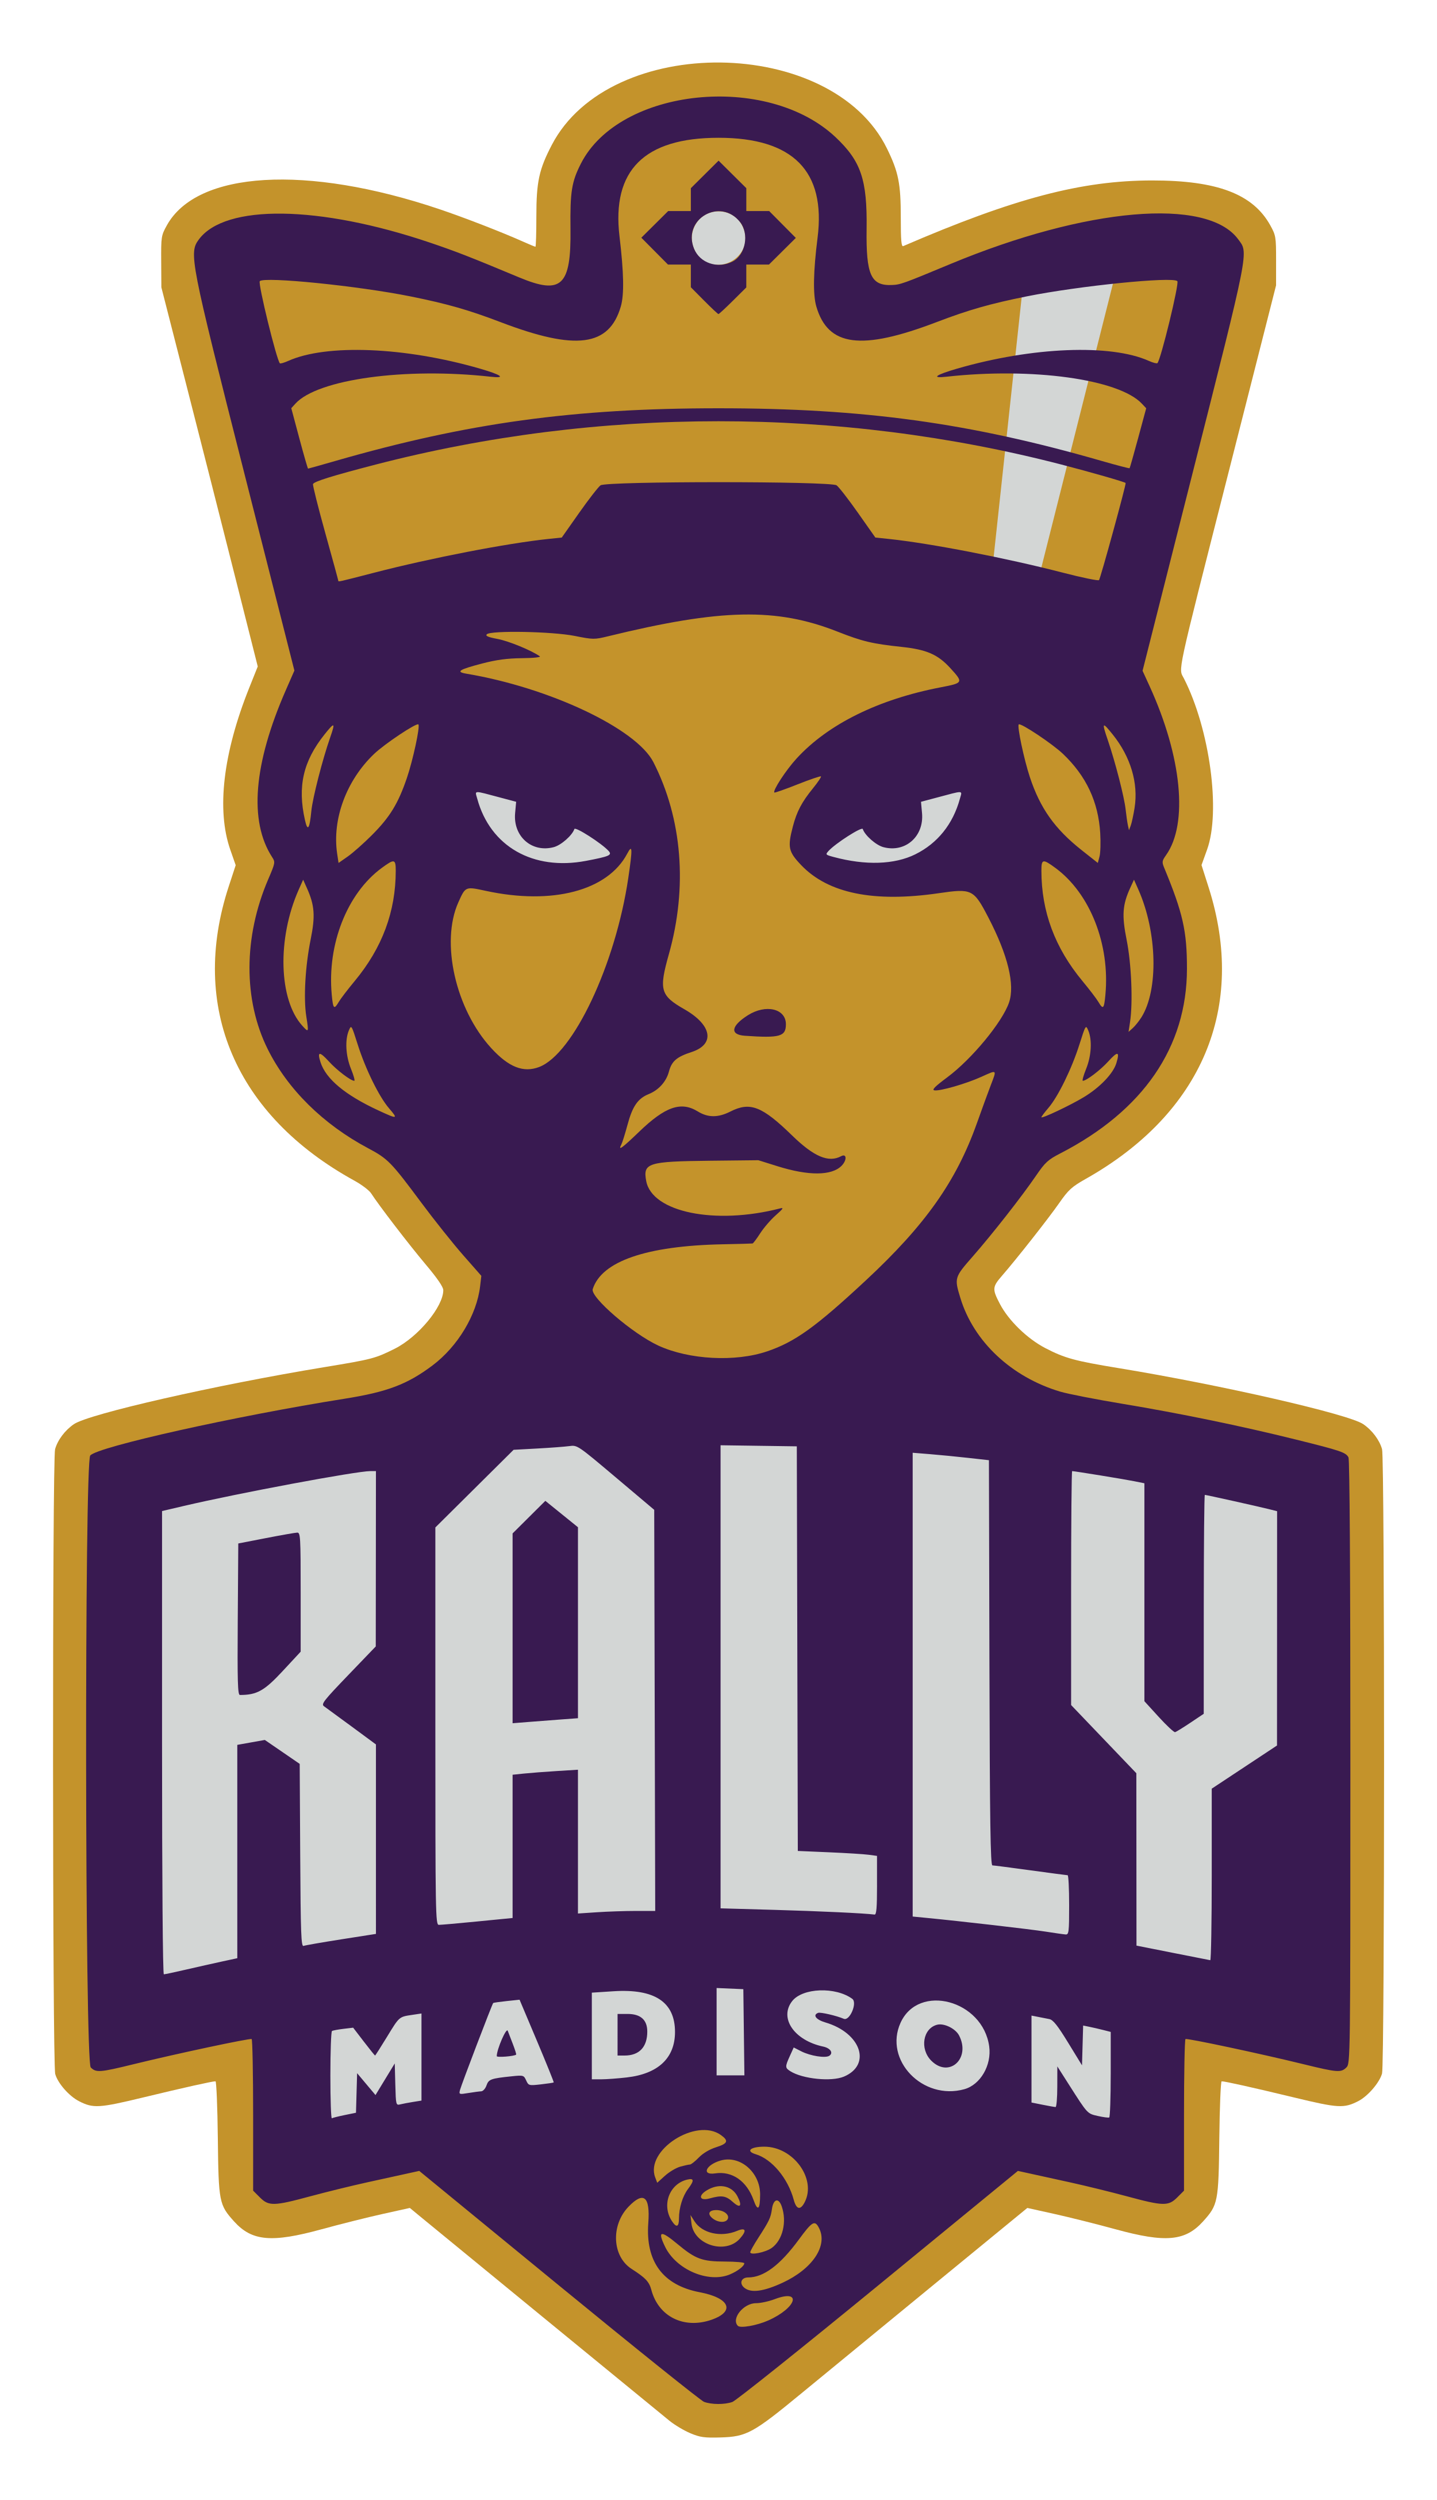
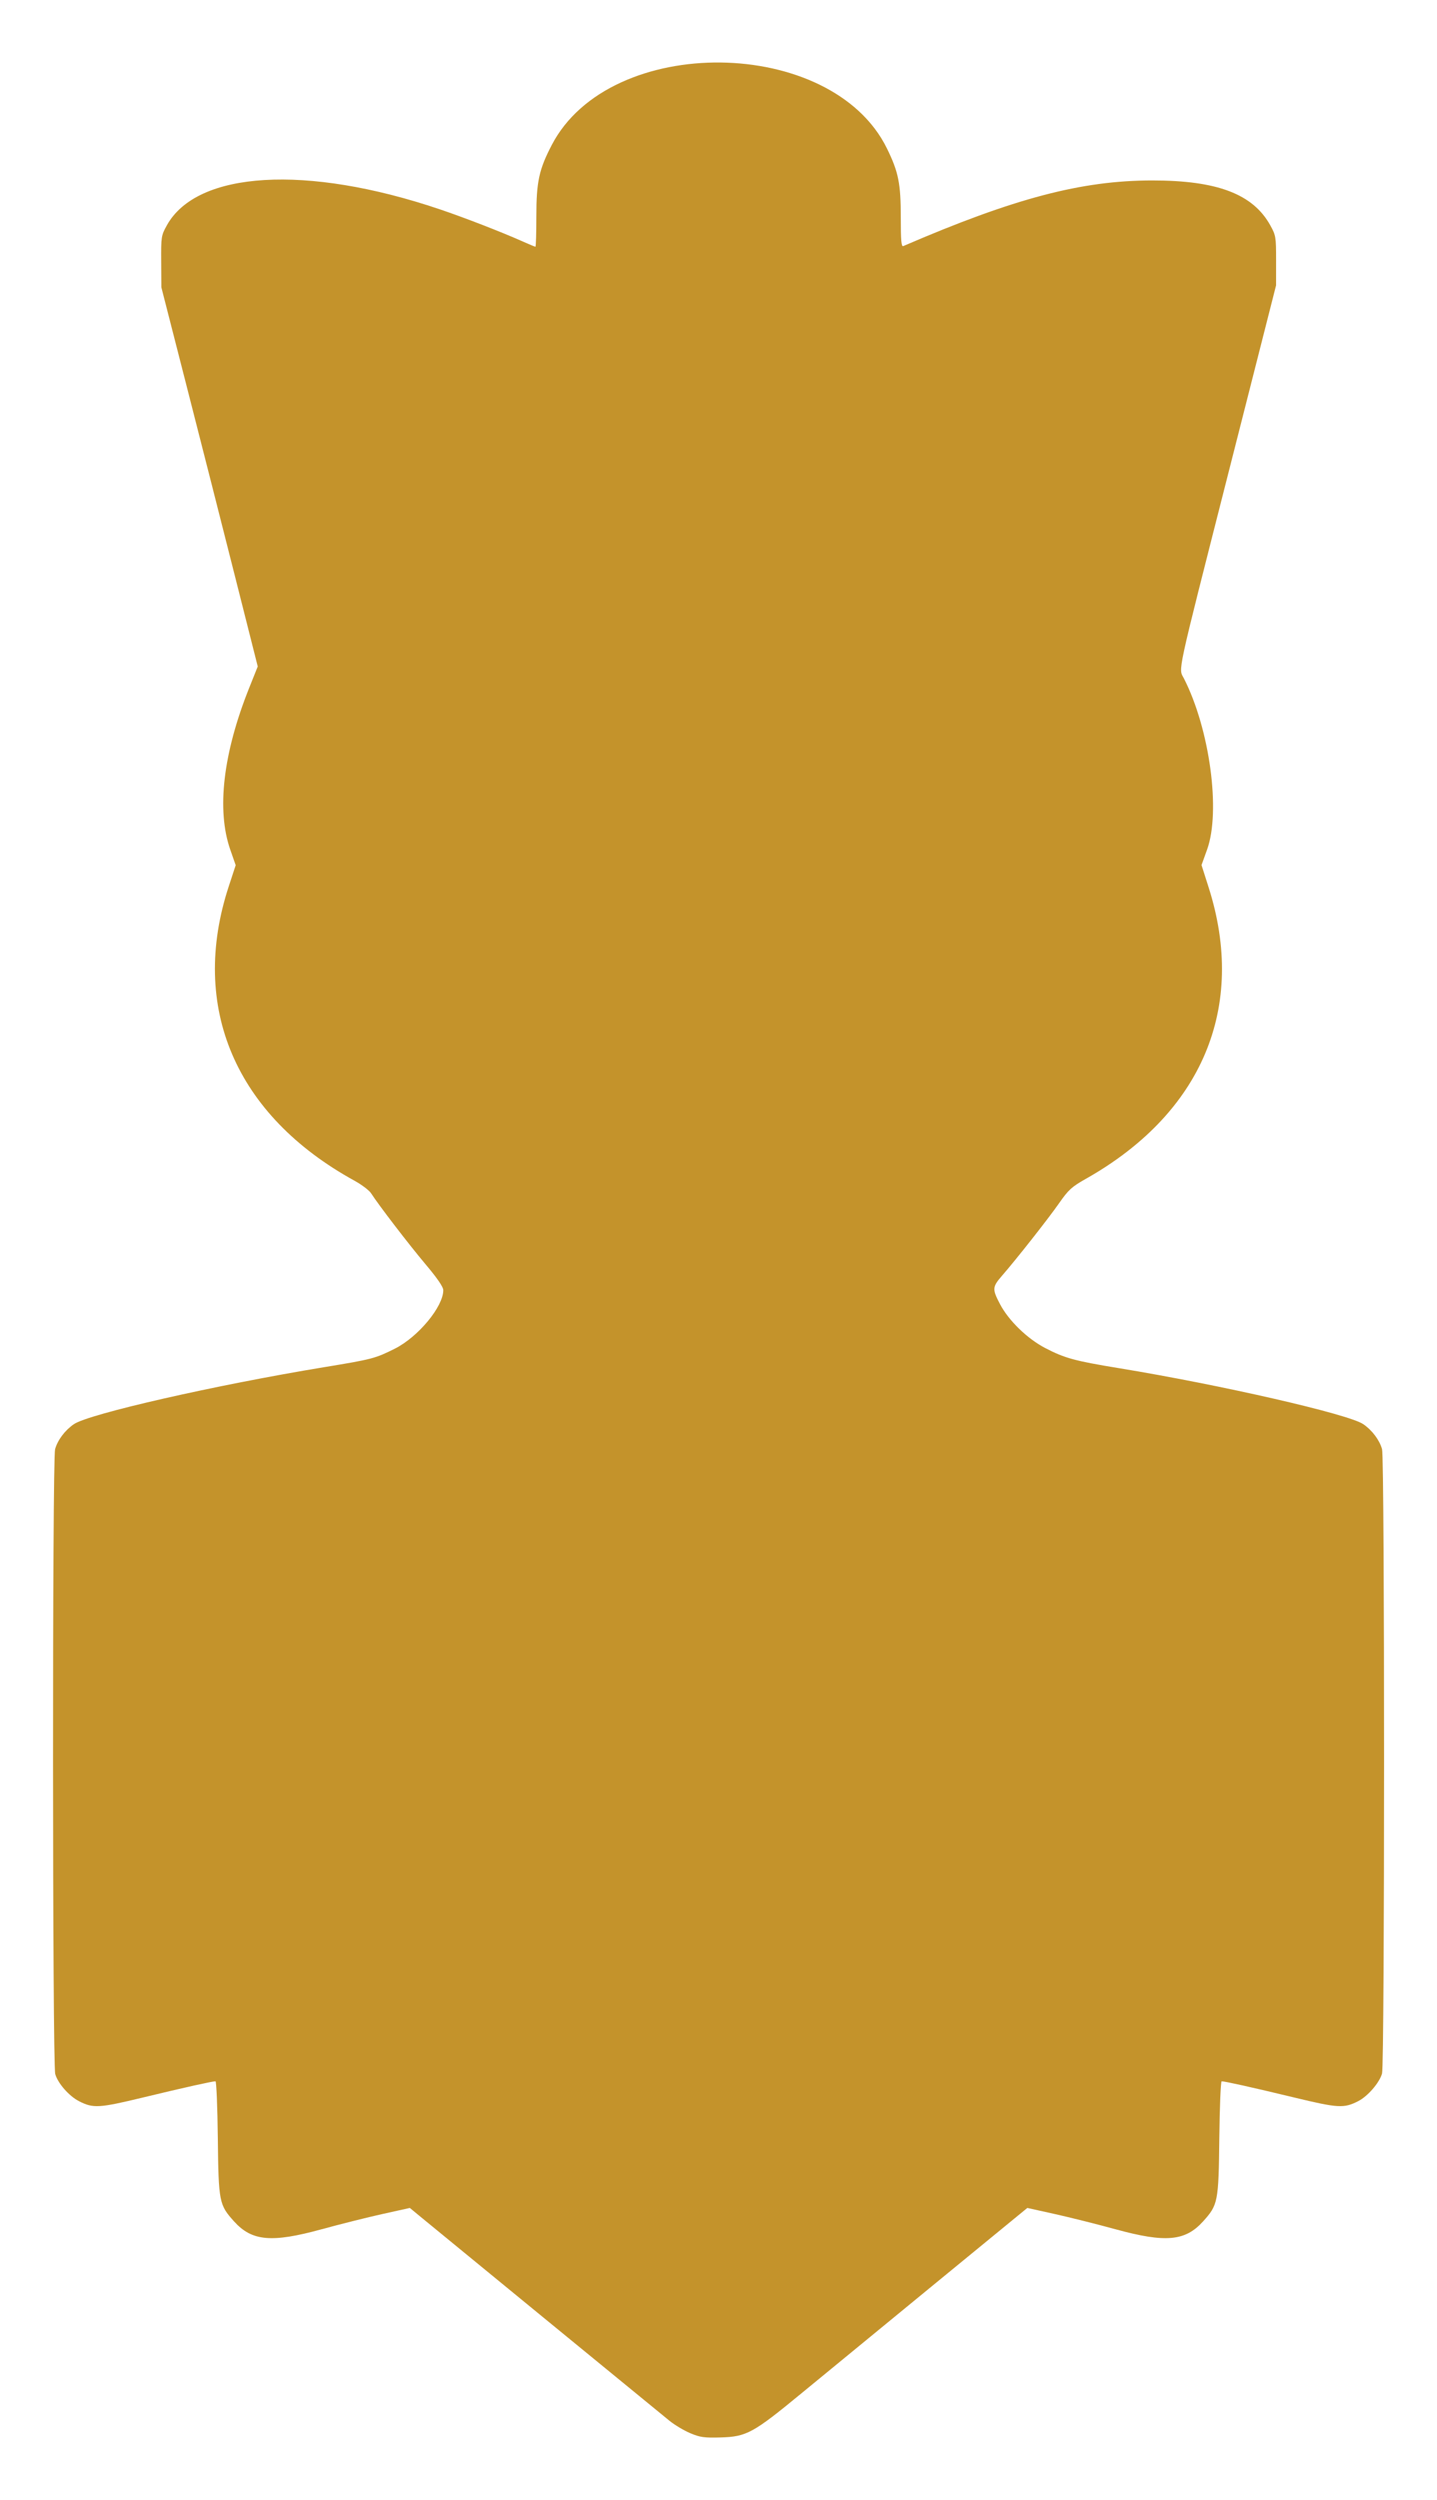
<svg xmlns="http://www.w3.org/2000/svg" xmlns:ns1="http://www.inkscape.org/namespaces/inkscape" xmlns:ns2="http://sodipodi.sourceforge.net/DTD/sodipodi-0.dtd" width="230" height="400" viewBox="0 0 60.854 105.833" version="1.1" id="svg1" xml:space="preserve" ns1:version="1.4 (e7c3feb1, 2024-10-09)" ns2:docname="Rall Mad.svg">
  <ns2:namedview id="namedview1" pagecolor="#ffffff" bordercolor="#000000" borderopacity="0.25" ns1:showpageshadow="2" ns1:pageopacity="0.0" ns1:pagecheckerboard="0" ns1:deskcolor="#d1d1d1" ns1:document-units="mm" ns1:zoom="0.68" ns1:cx="358.82353" ns1:cy="561.02941" ns1:window-width="1568" ns1:window-height="1186" ns1:window-x="373" ns1:window-y="153" ns1:window-maximized="0" ns1:current-layer="layer1" />
  <defs id="defs1" />
  <g ns1:label="Layer 1" ns1:groupmode="layer" id="layer1" transform="matrix(0.317,0,0,0.317,-3.535,1.256)">
    <path style="display:inline;fill:#c4932b" d="m 112.877,319.832 c -0.84,-0.352 -2.09,-1.098 -2.778,-1.657 -1.897,-1.542 -32.028,-26.226 -33.448,-27.401 l -1.24,-1.026 -3.654,0.81 c -2.01,0.446 -5.679,1.365 -8.152,2.043 -6.656,1.824 -9.291,1.588 -11.669,-1.045 -2.006,-2.22 -2.078,-2.588 -2.176,-11.113 -0.048,-4.184 -0.189,-7.607 -0.314,-7.607 -0.444,0 -4.186,0.835 -9.64,2.152 -5.927,1.431 -6.687,1.476 -8.588,0.506 -1.332,-0.68 -2.837,-2.398 -3.18,-3.631 -0.375,-1.349 -0.394,-82.094 -0.02,-83.44 0.342,-1.23 1.328,-2.541 2.522,-3.352 2.024,-1.375 18.93,-5.221 33.463,-7.612 6.368,-1.048 6.792,-1.159 9.383,-2.454 3.129,-1.564 6.492,-5.617 6.492,-7.822 0,-0.429 -0.793,-1.588 -2.351,-3.437 -2.218,-2.631 -6.28,-7.924 -7.289,-9.497 -0.252,-0.394 -1.253,-1.152 -2.222,-1.685 -15.906,-8.741 -22.081,-23.195 -16.795,-39.314 l 0.925,-2.82 -0.723,-2.074 C 49.572,103.051 50.458,95.481 53.948,86.75 L 55.092,83.888 52.006,71.669 C 50.309,64.948 47.412,53.556 45.568,46.352 L 42.216,33.255 42.194,29.816 c -0.021,-3.33 0.003,-3.484 0.756,-4.843 4.028,-7.271 18.654,-8.14 36.397,-2.161 3.319,1.118 8.331,3.062 11.186,4.337 0.841,0.376 1.585,0.683 1.654,0.683 0.069,0 0.125,-1.833 0.125,-4.073 0,-4.614 0.357,-6.259 2.074,-9.545 7.782,-14.898 37.394,-14.562 44.768,0.508 1.539,3.145 1.841,4.659 1.841,9.225 0,3.053 0.075,3.909 0.331,3.799 14.823,-6.394 23.822,-8.765 33.271,-8.766 8.674,-6.27e-4 13.444,1.813 15.759,5.993 0.744,1.344 0.777,1.544 0.775,4.711 l -0.002,3.307 -6.414,25.232 c -7,27.539 -6.63,25.827 -5.899,27.26 3.453,6.768 4.94,17.748 3.097,22.863 l -0.744,2.065 0.945,2.962 c 5.113,16.018 -0.847,30.167 -16.404,38.944 -1.878,1.06 -2.313,1.455 -3.555,3.235 -1.454,2.082 -5.653,7.417 -7.619,9.681 -1.321,1.521 -1.343,1.792 -0.297,3.793 1.156,2.212 3.66,4.644 6.064,5.892 2.601,1.349 3.927,1.711 9.795,2.674 13.663,2.241 30.7,6.141 32.669,7.479 1.193,0.811 2.18,2.123 2.522,3.352 0.357,1.286 0.356,82.086 -0.002,83.372 -0.34,1.224 -1.903,3.038 -3.179,3.689 -1.922,0.981 -2.669,0.938 -8.608,-0.496 -5.455,-1.317 -9.196,-2.152 -9.64,-2.152 -0.124,0 -0.266,3.423 -0.314,7.607 -0.098,8.525 -0.17,8.893 -2.176,11.113 -2.379,2.633 -5.013,2.869 -11.669,1.045 -2.474,-0.678 -6.141,-1.597 -8.15,-2.042 l -3.652,-0.81 -12.355,10.128 c -6.795,5.57 -14.796,12.138 -17.779,14.595 -6.505,5.357 -7.361,5.825 -10.848,5.928 -2.165,0.064 -2.725,-0.015 -4.041,-0.566 z" id="gold" ns2:nodetypes="ssscssssssssssssssssscsscsscscssssssscssccscscssssssssscssssssscsssss" transform="translate(-9.508,1.157)" />
-     <path style="display:inline;fill:#d3d6d5" d="m 37.99,192.586 82.063,-11.113 76.587,11.228 0.086,73.232 -22.388,-4.447 -0.141,21.857 -56.327,-7.334 -58.37,7.804 -0.148,-22.029 -21.439,2.611 0.077,-71.81 z m 43.938,-94.689 22.362,9.168 -2.715,4.018 -18.626,-1.099 z m 52.791,14.838 -7.228,-5.491 c 0,0 23.251,-11.881 24.432,-10.574 2.876,3.184 1.437,14.738 -1.646,11.725 z m 18.496,-41.76 4.315,-39.97 12.547,-1.172 -10.618,42.091 z M 114.618,29.663 c -1.18,-0.756 -1.808,-2.452 -1.429,-3.86 0.969,-3.597 5.958,-3.597 6.927,0 0.838,3.113 -2.741,5.626 -5.498,3.86 z" id="grey" ns2:nodetypes="ccccccccccccccccccccccccccccccc" transform="translate(-9.508,1.157)" />
-     <path style="display:inline;fill:#391a51" d="m 114.715,315.649 c -0.411,-0.15 -9.14,-7.151 -19.398,-15.559 l -18.651,-15.287 -1.636,0.359 c -0.9,0.197 -3.303,0.725 -5.34,1.172 -2.037,0.447 -5.448,1.284 -7.58,1.86 -4.876,1.317 -5.55,1.332 -6.734,0.147 l -0.9,-0.9 V 277.376 c 0,-5.536 -0.089,-10.117 -0.198,-10.181 -0.231,-0.135 -10.057,1.958 -15.762,3.356 -4.535,1.112 -5.02,1.148 -5.736,0.432 -0.777,-0.777 -0.842,-80.794 -0.066,-81.722 0.967,-1.157 19.368,-5.264 33.949,-7.577 5.741,-0.911 8.408,-1.92 11.79,-4.463 3.358,-2.524 5.897,-6.749 6.344,-10.557 l 0.164,-1.396 -2.435,-2.771 c -1.34,-1.524 -3.853,-4.676 -5.585,-7.004 -4.058,-5.454 -4.45,-5.855 -7.119,-7.276 -6.004,-3.198 -10.723,-7.855 -13.395,-13.218 -3.273,-6.569 -3.251,-14.97 0.058,-22.675 0.95,-2.211 0.966,-2.301 0.531,-2.971 -3.119,-4.806 -2.489,-12.457 1.838,-22.33 L 59.988,84.434 53.356,58.316 C 46.05,29.545 45.881,28.678 47.224,26.861 c 3.51,-4.75 16.054,-4.582 30.846,0.412 3.482,1.176 5.371,1.912 11.943,4.654 5.667,2.365 6.951,1.152 6.858,-6.477 -0.06,-4.958 0.151,-6.285 1.391,-8.72 5.158,-10.134 24.855,-12.173 34.027,-3.523 3.395,3.202 4.229,5.667 4.14,12.242 -0.083,6.147 0.571,7.603 3.365,7.495 1.15,-0.044 1.487,-0.165 7.833,-2.806 18.143,-7.549 34.263,-8.941 38.426,-3.32 1.41,1.904 1.623,0.822 -6.312,32.173 l -6.447,25.473 0.935,2.044 c 4.313,9.429 5.185,18.386 2.199,22.58 -0.534,0.75 -0.56,0.92 -0.255,1.659 2.516,6.082 3.056,8.476 3.051,13.523 -0.01,10.448 -5.835,18.936 -16.909,24.64 -1.655,0.852 -2.033,1.199 -3.251,2.979 -1.906,2.786 -5.817,7.777 -8.454,10.787 -2.457,2.805 -2.474,2.862 -1.654,5.553 1.774,5.823 6.829,10.561 13.338,12.503 1.019,0.304 4.769,1.036 8.334,1.628 7.664,1.272 15.836,2.955 23.151,4.77 5.996,1.487 6.666,1.714 7.022,2.379 0.16,0.298 0.254,15.459 0.254,40.71 0,39.881 -0.005,40.239 -0.529,40.763 -0.716,0.716 -1.201,0.679 -5.736,-0.432 -5.704,-1.398 -15.531,-3.491 -15.762,-3.356 -0.109,0.064 -0.198,4.645 -0.198,10.181 v 10.065 l -0.9,0.9 c -1.184,1.184 -1.859,1.17 -6.734,-0.147 -2.132,-0.576 -5.542,-1.413 -7.58,-1.86 -2.037,-0.447 -4.44,-0.975 -5.34,-1.172 l -1.636,-0.359 -18.643,15.28 c -10.253,8.404 -19.03,15.415 -19.504,15.58 -1.042,0.363 -2.761,0.357 -3.778,-0.014 z m 8.569,-10.871 c 3.819,-1.695 4.577,-4.258 0.84,-2.838 -0.766,0.291 -1.876,0.529 -2.468,0.529 -1.682,0 -3.348,2.08 -2.424,3.025 0.336,0.344 2.54,-0.045 4.052,-0.716 z m -7.632,-0.076 c 3.271,-1.115 2.528,-2.928 -1.514,-3.695 -4.914,-0.933 -7.26,-4.09 -6.873,-9.249 0.267,-3.561 -0.619,-4.286 -2.651,-2.166 -2.38,2.484 -2.171,6.633 0.418,8.297 1.872,1.203 2.349,1.71 2.641,2.808 0.944,3.55 4.327,5.248 7.978,4.004 z m 9.545,-4.961 c 4.013,-1.854 6.08,-4.949 4.878,-7.305 -0.564,-1.105 -0.903,-0.912 -2.706,1.544 -2.502,3.408 -4.7,5.05 -6.764,5.05 -0.931,0 -1.224,0.801 -0.507,1.382 0.891,0.721 2.56,0.502 5.098,-0.671 z m -7.025,-1.118 c 1.036,-0.433 1.919,-1.117 1.919,-1.486 0,-0.123 -1.161,-0.226 -2.58,-0.229 -3.059,-0.007 -3.93,-0.328 -6.341,-2.334 -2.267,-1.887 -2.704,-1.795 -1.665,0.35 1.485,3.067 5.786,4.904 8.667,3.7 z m 5.579,-3.53 c 1.466,-1.044 2.056,-3.499 1.337,-5.562 -0.416,-1.193 -1.117,-0.992 -1.307,0.374 -0.162,1.166 -0.357,1.575 -1.864,3.906 -0.568,0.878 -1.032,1.713 -1.032,1.855 0,0.428 2.03,0.022 2.865,-0.573 z m -4.254,-1.244 c 0.963,-1.083 0.807,-1.53 -0.363,-1.041 -2.149,0.898 -4.666,0.338 -5.692,-1.266 l -0.542,-0.847 0.134,1.145 c 0.333,2.849 4.551,4.16 6.463,2.009 z m -8.134,-2.691 c 0.002,-1.422 0.481,-2.978 1.215,-3.951 0.841,-1.115 0.816,-1.459 -0.092,-1.248 -2.407,0.558 -3.469,3.402 -2.068,5.54 0.608,0.928 0.944,0.807 0.945,-0.341 z m 6.532,0.028 c 0.215,-0.559 -0.579,-1.152 -1.541,-1.152 -0.999,0 -1.235,0.512 -0.507,1.101 0.746,0.604 1.826,0.631 2.048,0.051 z m 4.31,-3.216 c 0.009,-2.978 -2.678,-5.299 -5.273,-4.555 -1.989,0.57 -2.6,1.999 -0.735,1.719 2.273,-0.341 4.229,1.022 5.137,3.578 0.548,1.543 0.865,1.274 0.87,-0.742 z m -3.025,0.237 c -0.706,-1.364 -2.285,-1.761 -3.831,-0.961 -1.48,0.765 -1.368,1.644 0.155,1.221 1.574,-0.437 2.13,-0.348 3.063,0.491 0.995,0.894 1.282,0.543 0.613,-0.751 z m 8.976,0.781 c 1.612,-3.117 -1.518,-7.421 -5.397,-7.421 -1.852,0 -2.526,0.593 -1.144,1.008 2.158,0.646 4.307,3.218 5.076,6.074 0.356,1.322 0.893,1.446 1.465,0.339 z m -16.615,-4.757 c 0.556,-0.154 1.136,-0.281 1.29,-0.282 0.153,-8.1e-4 0.685,-0.42 1.18,-0.932 0.556,-0.574 1.438,-1.099 2.301,-1.371 1.585,-0.5 1.73,-0.867 0.644,-1.64 -3.312,-2.359 -10.142,2.052 -8.769,5.663 l 0.272,0.715 1.036,-0.936 c 0.57,-0.515 1.491,-1.062 2.047,-1.216 z m -44.837,-6.886 1.512,-0.311 0.075,-2.641 0.075,-2.641 1.228,1.461 1.228,1.461 1.286,-2.113 1.286,-2.113 0.075,2.807 c 0.074,2.75 0.087,2.804 0.661,2.661 0.322,-0.08 1.092,-0.226 1.711,-0.325 l 1.124,-0.179 v -5.817 -5.817 l -1.224,0.184 c -1.786,0.268 -1.717,0.208 -3.377,2.928 -0.841,1.378 -1.561,2.505 -1.6,2.505 -0.039,0 -0.714,-0.837 -1.499,-1.86 l -1.428,-1.86 -1.308,0.156 c -0.719,0.086 -1.404,0.215 -1.521,0.288 -0.118,0.073 -0.214,2.751 -0.214,5.953 0,3.201 0.089,5.768 0.198,5.702 0.109,-0.065 0.879,-0.258 1.711,-0.429 z m 102.337,-5.442 v -5.663 l -0.992,-0.253 c -0.546,-0.139 -1.375,-0.331 -1.843,-0.426 l -0.85,-0.173 -0.076,2.658 -0.076,2.658 -1.852,-3.023 c -1.416,-2.311 -2.008,-3.054 -2.514,-3.154 -0.364,-0.072 -1.048,-0.206 -1.521,-0.299 l -0.86,-0.168 v 5.805 5.805 l 1.499,0.301 c 0.825,0.166 1.599,0.301 1.72,0.301 0.121,0 0.223,-1.22 0.226,-2.712 l 0.005,-2.712 1.603,2.514 c 2.461,3.858 2.395,3.787 3.831,4.11 0.716,0.161 1.391,0.248 1.5,0.193 0.109,-0.055 0.198,-2.649 0.198,-5.763 z m -84.097,2.27 c 0.24,-0.009 0.558,-0.361 0.705,-0.783 0.29,-0.831 0.568,-0.932 3.371,-1.223 1.552,-0.161 1.612,-0.144 1.928,0.548 0.318,0.698 0.364,0.71 1.968,0.529 0.903,-0.102 1.675,-0.218 1.714,-0.258 0.039,-0.04 -0.971,-2.541 -2.245,-5.56 l -2.317,-5.488 -1.722,0.182 c -0.947,0.1 -1.757,0.216 -1.801,0.257 -0.134,0.127 -4.27,10.96 -4.434,11.614 -0.151,0.601 -0.124,0.611 1.121,0.407 0.702,-0.115 1.472,-0.217 1.713,-0.226 z m 2.076,-4.697 c 0,-0.905 1.283,-3.868 1.468,-3.389 0.112,0.291 0.427,1.11 0.701,1.82 0.273,0.71 0.463,1.324 0.421,1.364 -0.233,0.225 -2.589,0.41 -2.589,0.204 z m 62.464,4.415 c 2.151,-0.597 3.666,-3.206 3.322,-5.719 -0.848,-6.184 -9.428,-8.47 -11.842,-3.154 -2.263,4.981 2.959,10.418 8.521,8.873 z m -4.414,-3.808 c -1.573,-1.573 -1.12,-4.326 0.79,-4.805 0.922,-0.232 2.448,0.519 2.923,1.437 1.592,3.078 -1.342,5.739 -3.713,3.368 z m -40.669,2.234 c 4.192,-0.482 6.432,-2.596 6.432,-6.071 0,-3.996 -2.715,-5.794 -8.212,-5.437 l -2.9,0.188 v 5.787 5.787 l 1.257,-0.002 c 0.691,-0.001 2.232,-0.114 3.424,-0.251 z m -1.241,-5.7 v -2.778 h 1.335 c 1.747,0 2.634,0.793 2.634,2.357 0,2.067 -1.073,3.199 -3.03,3.199 h -0.939 z m 30.237,5.593 c 3.732,-1.579 2.276,-5.842 -2.469,-7.233 -1.259,-0.369 -1.735,-0.992 -0.979,-1.281 0.314,-0.12 2.454,0.374 3.431,0.792 0.788,0.337 1.846,-2.145 1.136,-2.665 -2.241,-1.639 -6.632,-1.475 -8.028,0.299 -1.777,2.259 0.261,5.249 4.141,6.077 0.967,0.206 1.391,0.847 0.814,1.23 -0.513,0.341 -2.538,0.018 -3.745,-0.598 l -1.007,-0.514 -0.515,1.134 c -0.656,1.445 -0.651,1.59 0.069,2.042 1.647,1.035 5.49,1.419 7.152,0.716 z m -13.365,-5.923 -0.071,-5.755 -1.786,-0.078 -1.786,-0.078 v 5.833 5.833 h 1.857 1.857 z m -74.509,-8.372 c 1.504,-0.348 3.658,-0.833 4.786,-1.076 l 2.051,-0.443 V 242.15 227.905 l 1.838,-0.328 1.838,-0.328 2.33,1.598 2.33,1.598 0.069,12.227 c 0.059,10.489 0.123,12.206 0.448,12.081 0.209,-0.08 2.47,-0.473 5.024,-0.874 l 4.645,-0.728 V 240.499 227.848 l -3.232,-2.383 c -1.778,-1.31 -3.442,-2.529 -3.699,-2.708 -0.419,-0.292 -0.089,-0.717 3.22,-4.161 l 3.687,-3.836 0.012,-11.708 0.012,-11.708 h -0.739 c -1.872,0 -17.632,2.943 -24.956,4.661 l -2.88,0.675 v 30.934 c 0,18.44 0.097,30.934 0.241,30.934 0.133,0 1.472,-0.285 2.977,-0.633 z m 6.899,-46.79 0.069,-10.117 3.704,-0.718 c 2.037,-0.395 3.913,-0.724 4.167,-0.731 0.431,-0.012 0.463,0.538 0.463,7.945 v 7.957 l -2.41,2.595 c -2.445,2.633 -3.436,3.186 -5.707,3.186 -0.293,0 -0.344,-1.784 -0.287,-10.117 z m 130.112,34.101 v -11.471 l 4.36,-2.883 4.36,-2.883 0.006,-15.645 0.006,-15.645 -1.124,-0.282 c -1.416,-0.355 -8.35,-1.897 -8.531,-1.897 -0.074,0 -0.137,6.578 -0.14,14.618 l -0.006,14.618 -1.78,1.191 c -0.979,0.655 -1.899,1.222 -2.045,1.261 -0.146,0.039 -1.128,-0.875 -2.183,-2.031 l -1.918,-2.102 v -14.553 -14.552 l -1.389,-0.28 c -1.288,-0.26 -7.956,-1.345 -8.264,-1.345 -0.075,0 -0.137,7.029 -0.137,15.621 v 15.621 l 4.357,4.553 4.357,4.553 0.009,11.511 0.009,11.511 4.829,0.958 c 2.656,0.527 4.918,0.972 5.027,0.99 0.109,0.018 0.198,-5.129 0.198,-11.438 z m -19.05,4.062 c 0,-2.183 -0.089,-3.97 -0.198,-3.972 -0.109,-0.002 -2.342,-0.297 -4.961,-0.657 -2.619,-0.36 -4.911,-0.656 -5.092,-0.659 -0.26,-0.004 -0.344,-5.686 -0.397,-27.058 l -0.067,-27.054 -2.778,-0.31 c -1.528,-0.171 -3.82,-0.394 -5.093,-0.497 l -2.315,-0.187 v 30.969 30.969 l 1.786,0.173 c 4.636,0.449 13.923,1.519 15.941,1.836 1.237,0.194 2.457,0.367 2.712,0.384 0.422,0.028 0.463,-0.323 0.463,-3.938 z m -79.044,2.199 4.696,-0.46 v -9.566 -9.566 l 1.521,-0.158 c 0.837,-0.087 2.801,-0.238 4.366,-0.335 l 2.844,-0.177 v 9.601 9.601 l 2.58,-0.171 c 1.419,-0.094 3.741,-0.171 5.161,-0.172 l 2.581,-0.001 -0.067,-26.784 -0.067,-26.784 -5.132,-4.329 c -5.119,-4.318 -5.134,-4.329 -6.218,-4.181 -0.597,0.081 -2.515,0.226 -4.261,0.321 l -3.175,0.173 -5.226,5.185 -5.226,5.185 v 26.533 c 0,25.091 0.025,26.534 0.463,26.54 0.255,0.004 2.576,-0.2 5.159,-0.454 z m 4.696,-39.146 v -12.674 l 2.187,-2.175 2.187,-2.175 2.179,1.762 2.179,1.762 v 12.752 12.752 l -2.315,0.172 c -1.273,0.095 -3.238,0.245 -4.366,0.335 l -2.051,0.163 z M 137.819,246.672 v -3.939 l -1.124,-0.152 c -0.618,-0.084 -2.999,-0.232 -5.29,-0.33 l -4.166,-0.178 -0.067,-27.018 -0.067,-27.018 -5.093,-0.072 -5.093,-0.072 v 30.922 30.922 l 7.21,0.205 c 6.048,0.172 11.986,0.45 13.361,0.626 0.252,0.032 0.331,-0.899 0.331,-3.896 z m -14.684,-71.315 c 3.746,-1.276 6.498,-3.255 13.205,-9.494 7.927,-7.375 12.059,-13.218 14.814,-20.953 0.674,-1.892 1.519,-4.206 1.878,-5.142 0.802,-2.09 0.856,-2.044 -1.27,-1.08 -2.038,0.924 -5.522,1.929 -6.268,1.808 -0.386,-0.063 0.048,-0.503 1.725,-1.752 3.274,-2.436 7.35,-7.375 8.239,-9.982 0.81,-2.377 -0.154,-6.334 -2.768,-11.359 -1.965,-3.777 -2.183,-3.883 -6.638,-3.234 -8.677,1.265 -14.763,0.021 -18.361,-3.751 -1.712,-1.795 -1.838,-2.378 -1.116,-5.149 0.519,-1.991 1.191,-3.273 2.669,-5.087 0.666,-0.818 1.155,-1.544 1.087,-1.613 -0.069,-0.069 -1.475,0.41 -3.126,1.063 -1.65,0.654 -3.044,1.145 -3.098,1.092 -0.248,-0.248 1.543,-2.99 2.968,-4.546 4.207,-4.592 10.935,-7.911 19.278,-9.512 3,-0.576 3.025,-0.627 1.263,-2.555 -1.677,-1.835 -3.161,-2.481 -6.527,-2.839 -3.908,-0.416 -5.226,-0.73 -8.553,-2.041 -8.158,-3.213 -15.549,-3.063 -30.625,0.619 -1.849,0.452 -1.997,0.45 -4.498,-0.046 -3.001,-0.595 -11.19,-0.746 -11.72,-0.216 -0.22,0.22 0.157,0.383 1.448,0.626 1.48,0.279 4.503,1.521 5.627,2.31 0.188,0.132 -0.799,0.239 -2.381,0.256 -1.98,0.022 -3.407,0.213 -5.334,0.715 -3.07,0.8 -3.553,1.111 -2.101,1.355 11.127,1.866 22.713,7.344 24.996,11.819 3.851,7.549 4.587,16.707 2.061,25.657 -1.345,4.766 -1.135,5.506 2.086,7.346 3.697,2.112 4.122,4.676 0.945,5.71 -1.994,0.649 -2.653,1.221 -3.023,2.622 -0.35,1.324 -1.367,2.454 -2.689,2.988 -1.457,0.589 -2.173,1.621 -2.837,4.093 -0.326,1.212 -0.703,2.412 -0.838,2.667 -0.467,0.883 0.127,0.452 2.392,-1.731 3.484,-3.357 5.593,-4.087 7.832,-2.708 1.369,0.843 2.711,0.845 4.366,0.007 2.622,-1.328 4.217,-0.708 8.233,3.202 2.92,2.843 4.872,3.668 6.552,2.768 0.758,-0.406 0.792,0.546 0.046,1.292 -1.328,1.328 -4.398,1.346 -8.538,0.05 l -2.571,-0.805 -6.425,0.07 c -8.364,0.091 -9.007,0.295 -8.553,2.715 0.781,4.165 9.208,5.888 17.871,3.654 0.542,-0.14 0.44,0.025 -0.563,0.909 -0.674,0.594 -1.609,1.678 -2.078,2.409 -0.469,0.731 -0.93,1.344 -1.024,1.362 -0.094,0.018 -1.897,0.067 -4.007,0.109 -10.179,0.204 -16.164,2.27 -17.344,5.988 -0.343,1.081 5.344,5.97 8.778,7.547 4.102,1.884 10.275,2.209 14.52,0.763 z m -2.977,-42.152 c -2.021,-0.141 -1.851,-1.305 0.401,-2.733 2.405,-1.525 5.089,-0.896 5.089,1.193 0,1.646 -0.793,1.868 -5.49,1.54 z m -47.545,9.667 c -1.32,-1.539 -3.135,-5.239 -4.164,-8.487 -0.835,-2.634 -0.854,-2.665 -1.182,-1.897 -0.545,1.277 -0.427,3.395 0.286,5.151 0.354,0.87 0.549,1.582 0.434,1.582 -0.468,0 -2.337,-1.422 -3.385,-2.576 -1.265,-1.393 -1.599,-1.36 -1.12,0.111 0.725,2.23 3.293,4.366 7.713,6.415 2.6,1.205 2.692,1.186 1.418,-0.299 z m 92.815,-1.455 c 2.182,-1.321 3.952,-3.17 4.37,-4.566 0.472,-1.574 0.194,-1.626 -1.097,-0.206 -1.048,1.154 -2.917,2.576 -3.385,2.576 -0.115,0 0.08,-0.712 0.434,-1.582 0.713,-1.756 0.831,-3.874 0.286,-5.151 -0.327,-0.768 -0.347,-0.737 -1.182,1.897 -1.021,3.221 -2.842,6.944 -4.133,8.45 -0.519,0.605 -0.943,1.168 -0.943,1.25 0,0.238 3.862,-1.586 5.649,-2.668 z m -72.741,-4.041 c 4.553,-1.731 10.196,-13.689 11.901,-25.217 0.591,-3.994 0.564,-4.606 -0.139,-3.272 -2.61,4.947 -10,6.891 -18.886,4.967 -2.742,-0.594 -2.713,-0.606 -3.674,1.535 -2.393,5.332 -0.379,14.257 4.391,19.463 2.341,2.555 4.299,3.326 6.408,2.524 z m -31.112,-6.767 c -0.38,-2.419 -0.136,-6.699 0.585,-10.263 0.636,-3.143 0.532,-4.564 -0.5,-6.861 l -0.503,-1.12 -0.589,1.323 c -2.903,6.522 -2.685,14.707 0.484,18.187 0.853,0.937 0.865,0.907 0.524,-1.267 z m 111.558,0.145 c 2.306,-3.644 2.126,-11.388 -0.397,-17.066 l -0.588,-1.323 -0.486,1.058 c -1.057,2.298 -1.154,3.689 -0.49,7.009 0.637,3.187 0.847,8.345 0.447,10.958 l -0.199,1.298 0.564,-0.505 c 0.31,-0.278 0.828,-0.921 1.15,-1.431 z M 65.925,128.669 c 0.248,-0.419 1.196,-1.66 2.108,-2.758 3.689,-4.442 5.494,-9.288 5.494,-14.755 0,-1.568 -0.183,-1.603 -1.87,-0.364 -4.622,3.393 -7.308,10.2 -6.68,16.929 0.179,1.918 0.303,2.041 0.949,0.948 z m 102.405,-0.948 c 0.628,-6.73 -2.057,-13.536 -6.68,-16.929 -1.688,-1.239 -1.87,-1.203 -1.87,0.364 0,5.467 1.804,10.313 5.494,14.755 0.911,1.097 1.86,2.338 2.108,2.758 0.646,1.093 0.77,0.97 0.949,-0.948 z M 70.345,106.406 c 2.394,-2.396 3.501,-4.202 4.665,-7.612 0.814,-2.384 1.791,-6.921 1.543,-7.168 -0.247,-0.247 -4.501,2.588 -5.928,3.95 -3.698,3.53 -5.615,8.714 -4.924,13.319 l 0.185,1.231 1.235,-0.864 c 0.679,-0.475 2.13,-1.76 3.224,-2.855 z m 28.586,3.445 c 3.142,-0.596 3.537,-0.769 3.033,-1.326 -0.914,-1.01 -4.457,-3.28 -4.574,-2.93 -0.284,0.851 -1.762,2.154 -2.744,2.418 -2.93,0.789 -5.455,-1.426 -5.172,-4.538 l 0.138,-1.517 -2.023,-0.538 c -3.821,-1.015 -3.491,-1.03 -3.172,0.138 1.737,6.369 7.451,9.632 14.516,8.292 z m 44.013,-0.882 c 2.962,-1.464 5.025,-4.035 5.946,-7.41 0.319,-1.168 0.649,-1.154 -3.172,-0.138 l -2.023,0.538 0.138,1.517 c 0.282,3.112 -2.242,5.327 -5.172,4.538 -0.982,-0.265 -2.461,-1.567 -2.744,-2.418 -0.117,-0.35 -3.66,1.92 -4.574,2.93 -0.434,0.48 -0.408,0.511 0.668,0.801 4.281,1.153 8.135,1.027 10.935,-0.357 z m 24.694,-2.821 c -0.254,-4.189 -1.861,-7.615 -4.959,-10.573 -1.427,-1.362 -5.681,-4.196 -5.928,-3.95 -0.234,0.234 0.708,4.69 1.488,7.043 1.383,4.17 3.331,6.913 6.934,9.762 l 2.145,1.696 0.228,-0.865 c 0.126,-0.476 0.167,-1.877 0.092,-3.114 z M 62.25,103.201 c 0.171,-1.75 1.487,-6.885 2.528,-9.862 0.705,-2.016 0.588,-2.071 -0.773,-0.365 -2.85,3.572 -3.619,6.941 -2.607,11.426 0.357,1.583 0.616,1.219 0.852,-1.198 z m 109.977,-0.434 c 0.526,-3.29 -0.524,-6.812 -2.919,-9.794 -1.412,-1.757 -1.485,-1.671 -0.653,0.761 0.991,2.896 2.194,7.577 2.376,9.239 0.087,0.8 0.224,1.753 0.304,2.117 l 0.145,0.661 0.234,-0.612 c 0.129,-0.336 0.36,-1.404 0.515,-2.372 z M 70.657,71.36 C 78.257,69.397 88.41,67.431 93.942,66.853 l 1.764,-0.184 2.323,-3.3 c 1.278,-1.815 2.565,-3.469 2.859,-3.676 0.799,-0.559 30.729,-0.559 31.528,0 0.295,0.206 1.581,1.86 2.859,3.676 l 2.323,3.3 1.764,0.184 c 5.54,0.579 15.686,2.544 23.308,4.514 2.536,0.655 4.699,1.1 4.805,0.987 0.195,-0.205 3.661,-12.845 3.557,-12.972 -0.117,-0.142 -4.686,-1.453 -8.579,-2.461 -29.782,-7.713 -61.84,-7.712 -91.604,7.12e-4 -5.793,1.501 -8.264,2.27 -8.376,2.608 -0.054,0.161 0.684,3.104 1.64,6.539 0.956,3.435 1.738,6.298 1.738,6.362 0,0.176 -0.097,0.197 4.805,-1.069 z m -5.126,-14.94 c 17.621,-5.072 31.784,-7.015 51.121,-7.015 19.354,0 33.498,1.943 51.163,7.028 2.019,0.581 3.704,1.021 3.746,0.978 0.042,-0.043 0.558,-1.862 1.147,-4.042 l 1.072,-3.964 -0.579,-0.616 c -3.077,-3.275 -14.679,-4.872 -26.122,-3.596 -2.087,0.233 -1.445,-0.246 1.455,-1.085 10.016,-2.898 20.5,-3.32 25.601,-1.03 0.547,0.246 1.062,0.379 1.144,0.297 0.457,-0.457 2.941,-10.673 2.662,-10.948 -0.64,-0.633 -13.162,0.633 -20.125,2.035 -4.9,0.986 -7.751,1.8 -12.047,3.439 -10.066,3.84 -14.502,3.261 -16.06,-2.096 -0.46,-1.582 -0.404,-4.662 0.167,-9.163 1.13,-8.91 -3.276,-13.361 -13.224,-13.361 -9.926,0 -14.288,4.344 -13.233,13.178 0.58,4.861 0.635,7.766 0.175,9.347 -1.557,5.357 -5.994,5.936 -16.06,2.096 -4.295,-1.639 -7.147,-2.452 -12.047,-3.439 -6.963,-1.401 -19.486,-2.667 -20.125,-2.035 -0.268,0.266 2.245,10.532 2.686,10.973 0.068,0.068 0.572,-0.077 1.119,-0.322 5.101,-2.29 15.585,-1.868 25.601,1.03 2.9,0.839 3.542,1.318 1.455,1.085 -11.432,-1.276 -23.143,0.336 -26.098,3.59 l -0.555,0.611 1.079,4.035 c 0.594,2.219 1.118,4.035 1.165,4.035 0.047,0 1.718,-0.47 3.714,-1.044 z M 114.727,35.035 112.949,33.242 v -1.515 -1.515 h -1.528 -1.528 l -1.779,-1.793 -1.779,-1.793 1.793,-1.779 1.793,-1.779 h 1.515 1.515 v -1.528 -1.528 l 1.852,-1.838 1.852,-1.838 1.852,1.838 1.852,1.838 v 1.528 1.528 h 1.528 1.528 l 1.779,1.793 1.779,1.793 -1.793,1.779 -1.793,1.779 h -1.515 -1.515 v 1.528 1.528 l -1.793,1.779 c -0.986,0.978 -1.852,1.779 -1.925,1.779 -0.073,0 -0.933,-0.807 -1.912,-1.793 z m 3.814,-5.238 c 1.709,-0.884 2.235,-3.671 0.992,-5.251 -2.631,-3.344 -7.746,-0.421 -6.167,3.525 0.782,1.954 3.184,2.756 5.175,1.727 z" id="purple" transform="translate(-9.508,1.157)" />
  </g>
</svg>